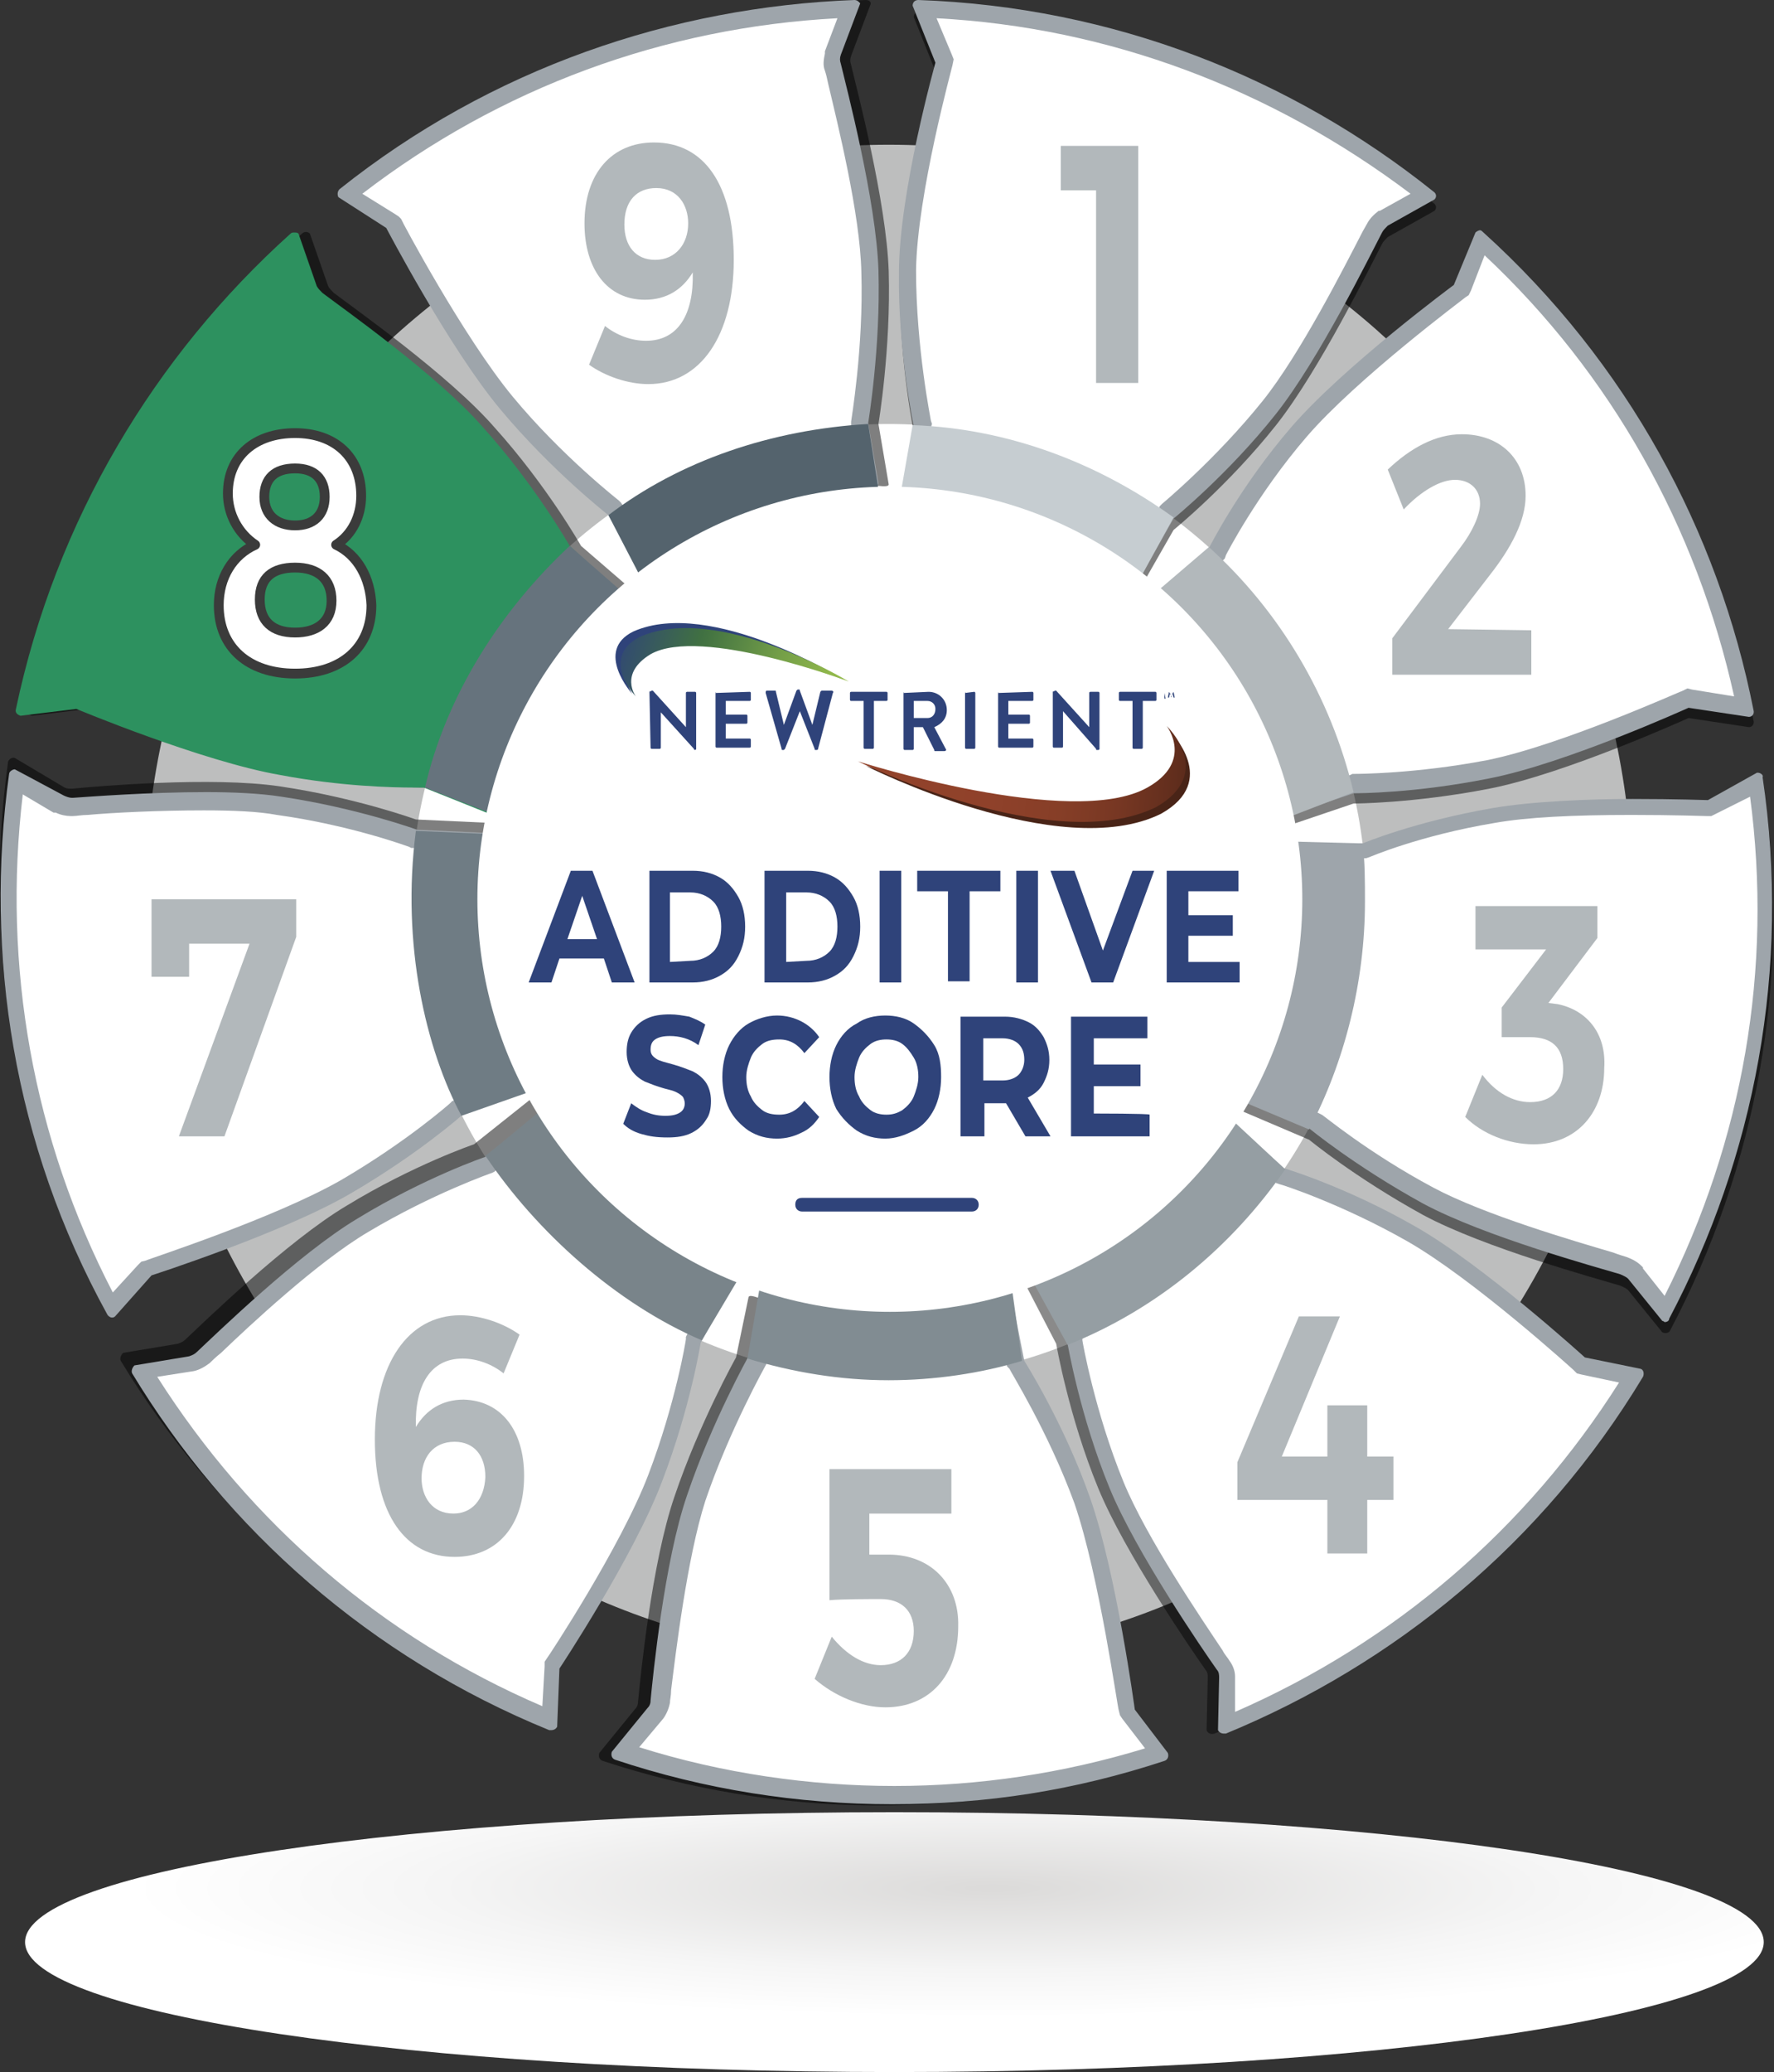
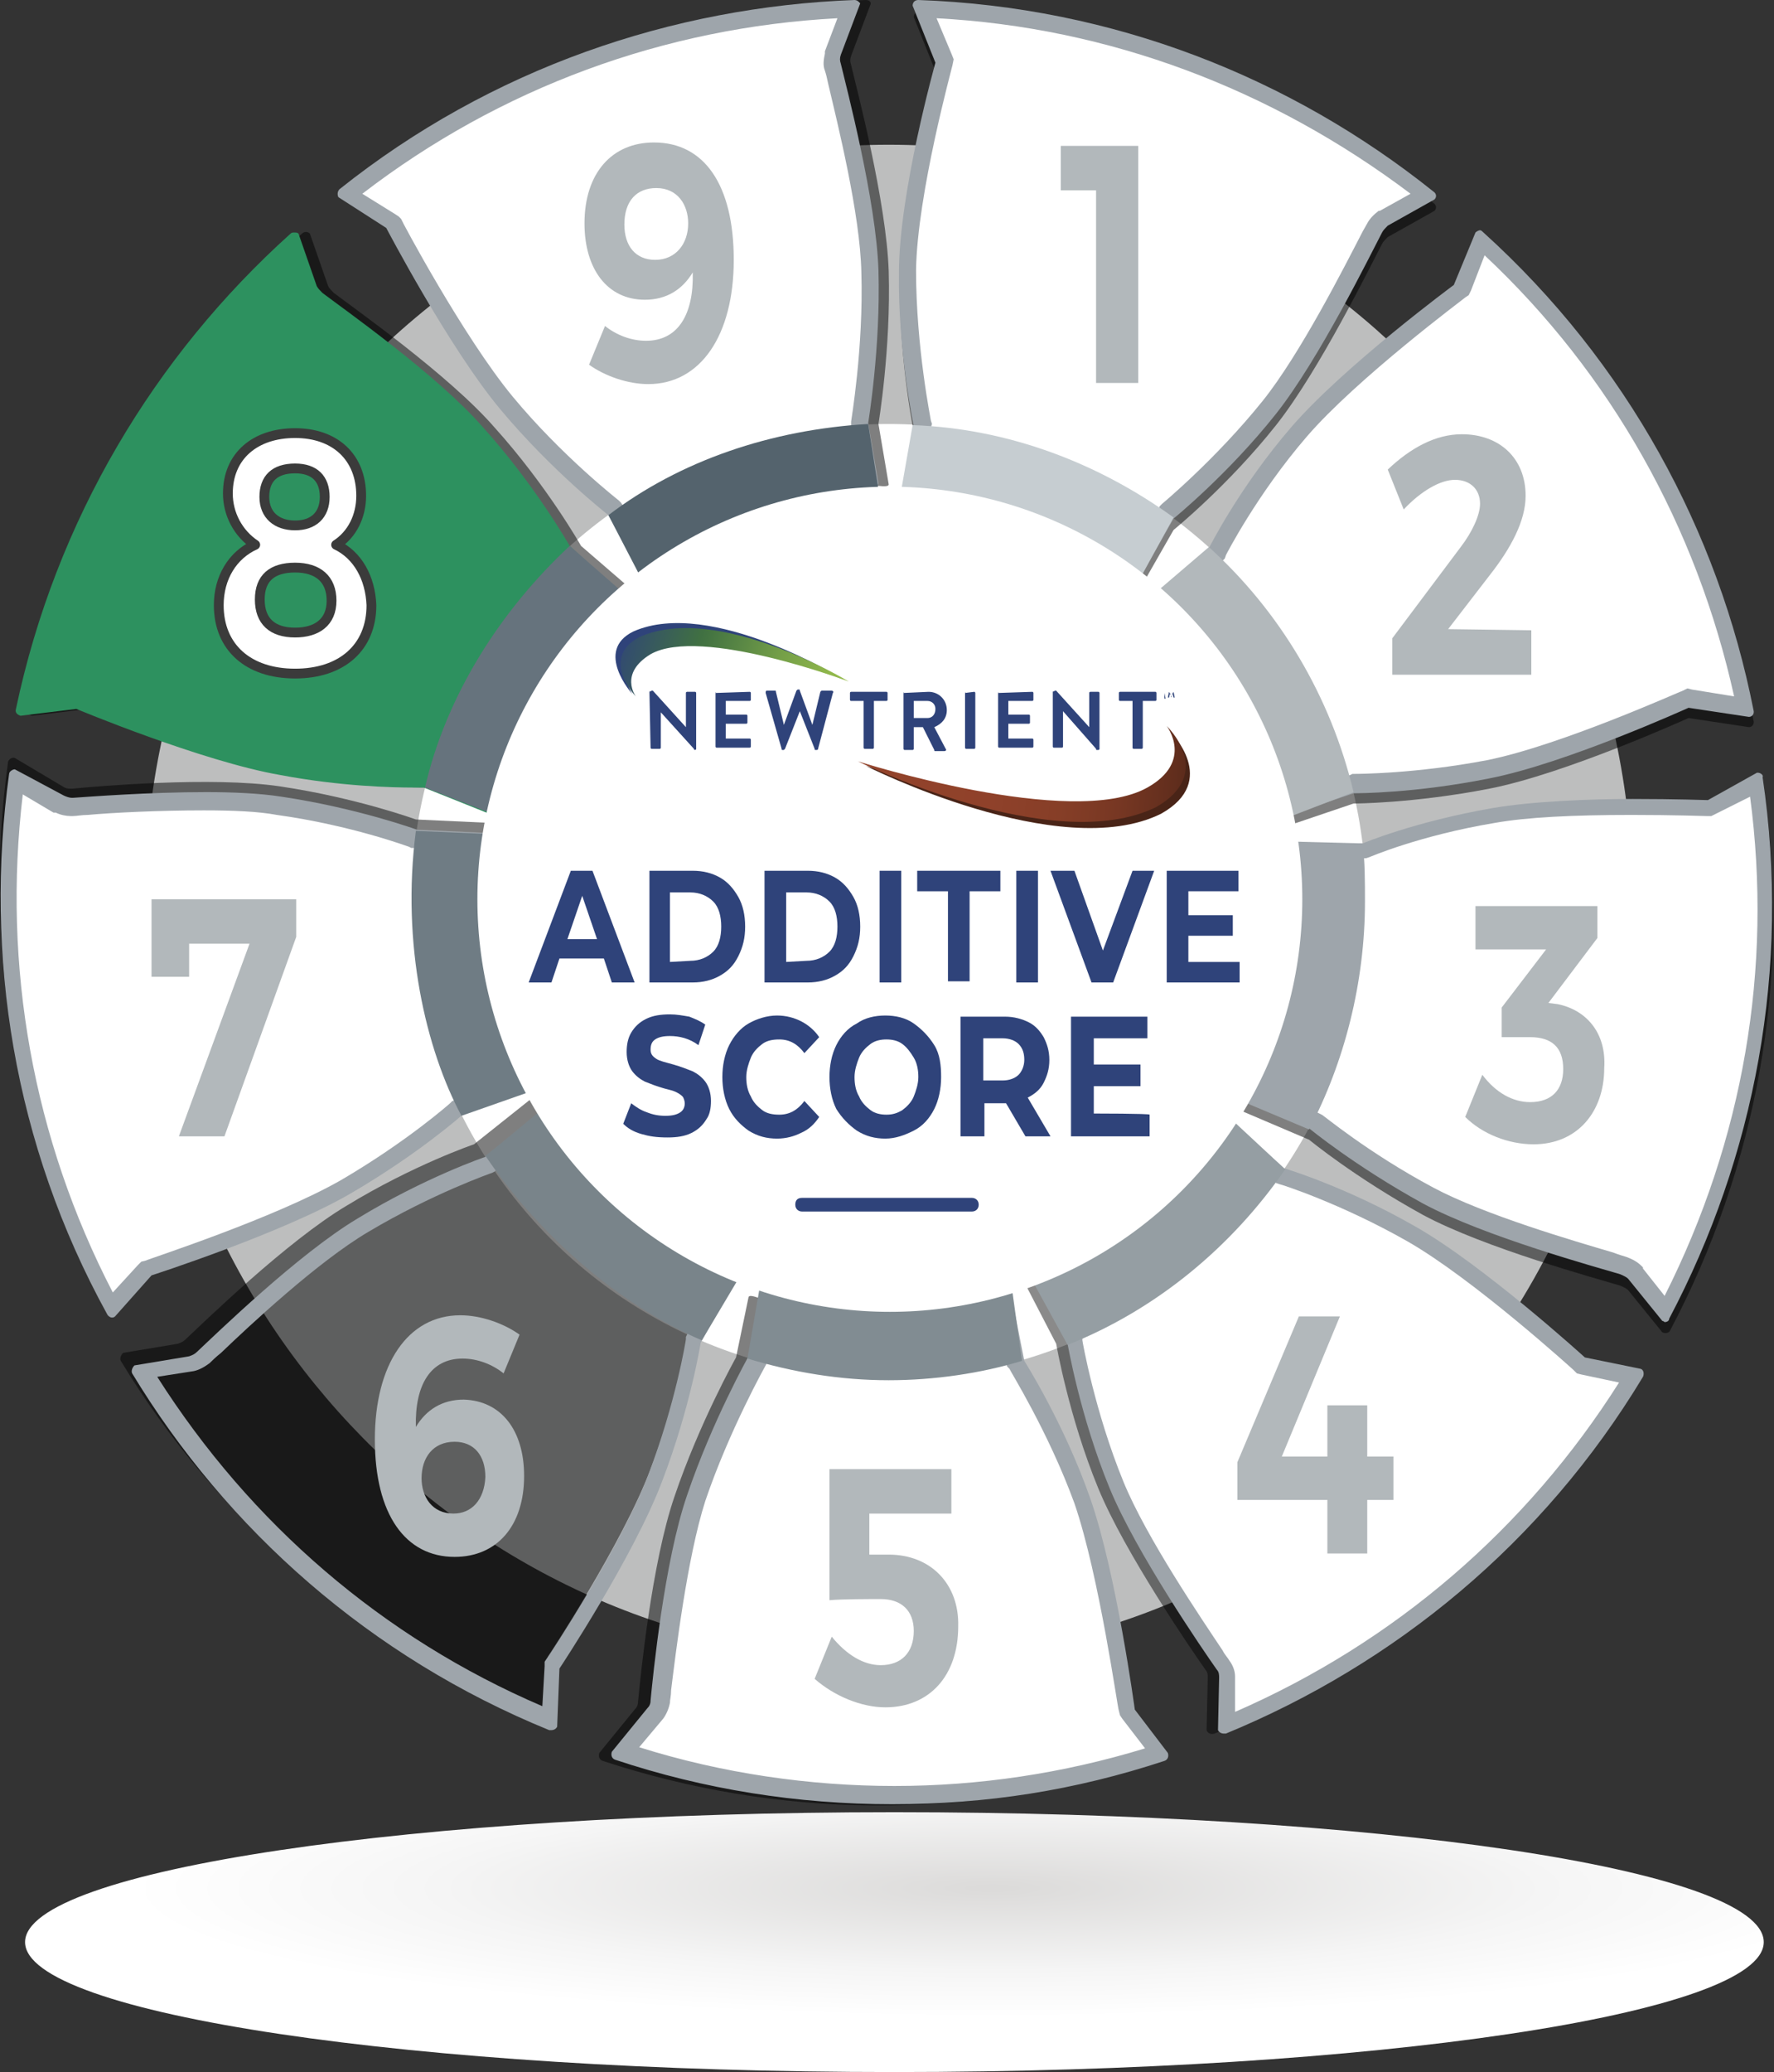
<svg xmlns="http://www.w3.org/2000/svg" version="1.1" id="Layer_1" x="0px" y="0px" viewBox="0 0 155.7 181.8" style="enable-background:new 0 0 155.7 181.8;" xml:space="preserve">
  <rect x="0" y="0" width="155.7" height="181.8" fill="#333333" stroke="none" />
  <style type="text/css">
	.st0{fill:#BDBEBE;}
	.st1{fill:#FFFFFF;}
	.st2{opacity:0.5;}
	.st3{fill:url(#SVGID_1_);}
	.st4{fill:#9EA5AB;}
	.st5{opacity:0.46;}
	.st6{fill:#2D915F;}
	.st7{fill:#959EA3;}
	.st8{fill:#818C92;}
	.st9{fill:#C6CDD1;}
	.st10{fill:#B2B8BB;}
	.st11{fill:#54636D;}
	.st12{fill:#79848A;}
	.st13{fill:#66737D;}
	.st14{fill:#6F7C84;}
	.st15{fill:none;stroke:#3B3B3B;stroke-width:0.86;stroke-linecap:round;stroke-linejoin:round;}
	.st16{fill:#2F437A;}
	.st17{fill:#492417;}
	.st18{fill:url(#SVGID_00000165204992185277445800000006348464905714046642_);}
	.st19{fill:url(#SVGID_00000090993132921719270300000004128561175474405767_);}
</style>
  <path class="st0" d="M78,12.7c-36.1,0-65.3,29.8-65.3,66.5S42,145.6,78,145.6s65.3-29.8,65.3-66.5S114.1,12.7,78,12.7z" />
  <g id="Gray_back_circle">
    <ellipse class="st1" cx="78" cy="79.1" rx="41.9" ry="41.9" />
  </g>
  <g class="st2">
    <path d="M43,72.2l-6.5-0.3c0,0-5.2-1.9-11.9-2.9c-6-0.9-16.2,0-18.3,0.2c-0.3,0-0.5,0-0.8-0.2l-4.2-2.5c-0.3-0.1-0.6,0.2-0.6,0.4   c-2.2,15.9,0.4,32.5,8.6,47.4c0.1,0.2,0.4,0.3,0.7,0.2l3.2-3.6c0,0,11.5-3.7,17.5-7.2s9.8-6.9,9.8-6.9l6.6-2.4   c0.2-0.2-0.7-1.8-0.8-2c-3-6-4-12.6-3.4-18.9C42.9,73.3,43.3,72.3,43,72.2z" />
  </g>
  <g class="st2">
    <path d="M46.5,96.5l-4.9,3.9c0,0-5.3,1.8-11.2,5.4c-5.2,3.1-12.5,10.2-14.1,11.7c-0.2,0.2-0.4,0.3-0.7,0.4l-4.8,0.8   c-0.2,0.2-0.3,0.5-0.2,0.7c8.3,13.7,20.9,24.9,36.6,31.3c0.3,0.1,0.6,0,0.7-0.3l0.2-5.1c0,0,6.5-9.8,9-16.4   c2.5-6.5,3.4-12.2,3.4-12.2l3.1-5.7c0.1-0.3-1.3-0.6-1.6-0.7c-6.1-2.8-11.1-7.2-14.6-12.5C47.3,97.6,46.7,96.4,46.5,96.5L46.5,96.5   z" />
  </g>
  <g class="st2">
    <path d="M65.7,113.8l-1.1,5.3c0,0-3.2,5.7-5.4,12.2c-2,5.8-3,15.9-3.2,18c0,0.3-0.1,0.5-0.3,0.7l-3.1,3.8c-0.1,0.3,0,0.6,0.3,0.7   c15.2,5,32,5.4,48.2,0.1c0.3-0.1,0.4-0.4,0.3-0.7l-2.9-3.8c0,0-1.6-11.9-3.9-18.5c-2.3-6.6-5.8-12.1-5.8-12.1l-1.1-5.6   c-0.1-0.3-1.1,0.3-1.4,0.4c-6.5,1.8-12.9,1.7-19-0.1C66.9,114,65.8,113.5,65.7,113.8L65.7,113.8z" />
  </g>
  <g class="st2">
    <path d="M108.8,97.4l6.1,2.6c0,0,4,3.3,10,6.6c5.4,2.9,15.3,5.6,17.3,6.2c0.2,0.1,0.5,0.2,0.7,0.4l3,3.7c0.2,0.1,0.6,0.1,0.7-0.2   c7.5-14.2,10.7-30.7,8.2-47.5c0-0.3-0.3-0.5-0.6-0.4l-4.3,2.4c0,0-12-0.6-18.9,0.6c-6.9,1.2-11.4,3.1-11.4,3.1h-7.2   c-0.3,0,0.1,1.8,0.2,2.1c0.7,6.7-0.5,13.2-3.3,19C109.2,96.3,108.6,97.3,108.8,97.4L108.8,97.4z" />
  </g>
  <g class="st2">
    <path d="M112.6,72.6l6.2-2.1c0,0,5.2,0,11.9-1.3c6.7-1.3,17.5-6.2,17.5-6.2l5.3,0.8c0.3,0,0.5-0.3,0.4-0.6   c-3.1-15.7-11.1-30.5-23.7-41.9c-0.2-0.2-0.5-0.2-0.7,0.1l-1.9,4.6c0,0-9.6,7.1-14.2,12.4s-7.3,10.7-7.3,10.7l-4.7,4.2   c-0.2,0.2,0.9,0.7,1.1,0.9c4.8,4.7,8,10.5,9.5,16.7C112.1,71.2,112.3,72.7,112.6,72.6L112.6,72.6z" />
  </g>
  <g class="st2">
    <path d="M100.2,51.4l2.8-4.9c0,0,4.8-3.9,9-9.2c3.8-4.8,8.3-14,9.3-15.9c0.1-0.2,0.3-0.4,0.5-0.6l4.1-2.3c0.2-0.2,0.2-0.5-0.1-0.7   C113.3,7.8,97.7,1.6,80.7,1c-0.3,0-0.5,0.2-0.5,0.5l2,5c0,0-3.2,11.4-3.2,18.4c-0.1,7,1.3,13.5,1.3,13.5l-0.9,5.5   c0,0.3,1.2,0,1.4,0.1c6.7,0.5,12.9,2.9,18.1,6.7C98.9,50.8,100,51.6,100.2,51.4L100.2,51.4z" />
  </g>
  <g>
    <g id="Layer_2_00000044866593919447424080000012771378880304429454_">
      <g id="Shadow_below_icon">
        <radialGradient id="SVGID_1_" cx="-631.021" cy="-16730.826" r="161.12" gradientTransform="matrix(0.47 0 0 -7.000000e-02 383.68 -1005.48)" gradientUnits="userSpaceOnUse">
          <stop offset="0" style="stop-color:#DCDBDA" />
          <stop offset="2.000000e-02" style="stop-color:#DCDBDA" />
          <stop offset="0.64" style="stop-color:#F5F5F5" />
          <stop offset="1" style="stop-color:#FFFFFF" />
        </radialGradient>
        <path class="st3" d="M154.8,170.4c0,6.3-34.2,11.4-76.3,11.4s-76.3-5.1-76.3-11.4S36.3,159,78.5,159S154.8,164,154.8,170.4     L154.8,170.4z" />
      </g>
      <g id="Spokes">
        <g>
          <path class="st1" d="M112.9,70.7c-0.1-0.2-0.1-0.4-0.2-0.7v-0.2c-1.6-6.5-4.9-12.4-9.7-17.1c-0.1-0.1-0.3-0.2-0.5-0.3l4.2-3.7      l0.1-0.1c0,0,2.8-5.4,7.2-10.6c4.5-5.2,13.9-12.2,14-12.3l0.2-0.1l1.8-4.3c11.9,10.9,19.9,25,23.2,40.9l-5-0.8l-0.2,0.1      c-0.1,0-10.8,4.9-17.3,6.1c-6.3,1.2-11.2,1.3-11.7,1.3h-0.1h-0.1L112.9,70.7L112.9,70.7z" />
          <path class="st4" d="M130.3,22.4c11.1,10.4,18.6,23.8,21.9,38.7l-3.7-0.6l-0.4-0.1l-0.4,0.2c-0.1,0-10.7,4.8-17.2,6.1      c-6.3,1.2-11.4,1.2-11.6,1.2h-0.2l-0.2,0.1l-4.9,1.6c0-0.1,0-0.1,0-0.1c-1.6-6.6-5-12.6-9.7-17.3l3.4-3l0.2-0.2l0.1-0.3      c0,0,2.7-5.3,7.1-10.4s13.8-12.1,13.9-12.2l0.3-0.2l0.2-0.4L130.3,22.4 M129.9,20.2c-0.1,0-0.3,0.1-0.4,0.2l-1.9,4.6      c0,0-9.6,7.1-14.2,12.4s-7.3,10.7-7.3,10.7l-4.7,4.2c-0.2,0.2,0.9,0.7,1.1,0.9c4.8,4.7,8,10.5,9.5,16.8c0.1,0.3,0.3,1.7,0.6,1.7      l0,0l6.2-2.1l0,0c0.4,0,5.4,0,11.9-1.3c6.7-1.3,17.5-6.2,17.5-6.2l5.3,0.8c0.3,0,0.5-0.3,0.4-0.6c-3.1-15.7-11.1-30.5-23.7-41.9      C130.1,20.3,130,20.2,129.9,20.2L129.9,20.2L129.9,20.2z" />
        </g>
        <g>
          <path class="st1" d="M143.5,111.8c-0.3-0.3-0.6-0.5-1-0.7c-0.3-0.1-0.7-0.2-1.2-0.4c-3.4-1-11.4-3.3-16-5.8      c-5.9-3.2-9.8-6.5-9.9-6.5l-0.1-0.1l-5.6-2.4c0.1-0.1,0.1-0.2,0.2-0.3c0.1-0.1,0.1-0.2,0.2-0.3c2.9-6.1,4.1-12.8,3.3-19.4      c0-0.1,0-0.2-0.1-0.4c0-0.2-0.1-0.6-0.2-0.9h6.7l0.1-0.1c0,0,4.5-1.9,11.2-3.1c3.6-0.6,8.6-0.8,12.2-0.8s6.6,0.1,6.6,0.1h0.2      l4-2.2c2.3,15.9-0.4,31.9-8,46.3L143.5,111.8L143.5,111.8z" />
          <path class="st4" d="M153.6,69.9c2,15.1-0.6,30.1-7.5,43.8l-1.9-2.4v-0.1l-0.1-0.1c-0.4-0.4-0.8-0.6-1.3-0.8      c-0.3-0.1-0.7-0.2-1.2-0.4c-3.4-1-11.3-3.3-15.8-5.7c-5.8-3.1-9.7-6.4-9.8-6.4l-0.2-0.1l-0.2-0.1l-4.8-2.1      c2.9-6.2,4.1-12.9,3.3-19.7c0-0.1,0-0.3-0.1-0.5l0,0h5.6h0.3l0.3-0.1c0,0,4.4-1.9,11-3c2.8-0.5,6.9-0.7,12-0.7      c3.7,0,6.5,0.1,6.6,0.1h0.4l0.4-0.2L153.6,69.9 M154.3,67.8h-0.1l-4.3,2.4c0,0-2.9-0.1-6.6-0.1s-8.8,0.2-12.3,0.8      c-6.9,1.2-11.4,3.1-11.4,3.1h-7.2c-0.3,0,0.1,1.8,0.2,2.1c0.7,6.7-0.5,13.2-3.3,19c-0.1,0.3-0.8,1.2-0.5,1.3l6.1,2.6      c0,0,4,3.3,10,6.6c5.4,2.9,15.3,5.6,17.3,6.2c0.2,0.1,0.5,0.2,0.7,0.4l3,3.7c0.1,0,0.2,0.1,0.2,0.1c0.2,0,0.4-0.1,0.4-0.3      c7.5-14.2,10.7-30.7,8.2-47.5C154.8,68,154.5,67.8,154.3,67.8L154.3,67.8L154.3,67.8z" />
        </g>
        <g>
          <g class="st5">
            <path d="M89.9,112.5l2.8,5.4c0,0,1.1,6.4,3.7,12.7c2.3,5.6,8.2,14.2,9.4,15.9c0.2,0.2,0.2,0.5,0.2,0.7l-0.1,4.6       c0.1,0.3,0.4,0.4,0.7,0.3c14.8-6.1,27.8-16.7,36.6-31.3c0.1-0.2,0.1-0.6-0.2-0.7l-4.9-1c0,0-8.9-8.1-14.9-11.5       c-6.1-3.5-11.5-5.1-11.5-5.1l-4.8-4.2c-0.1-0.1-3.8,4.6-8,8C94.6,110,89.8,112.4,89.9,112.5L89.9,112.5z" />
          </g>
          <path class="st1" d="M107.8,147.3c0-0.5-0.2-0.8-0.4-1.2c-0.1-0.2-0.3-0.5-0.6-0.9c-1.8-2.7-6.8-10-8.7-14.9      c-2.5-6.2-3.6-12.5-3.6-12.6v-0.1l-2.5-4.9c0.1-0.1,0.3-0.2,0.4-0.2c1.6-0.9,5-2.9,8.2-5.6c3-2.4,5.8-5.6,7.1-7.1      c0.1-0.2,0.3-0.3,0.4-0.4l4.4,3.8l0.2,0.1c0.1,0,5.4,1.7,11.4,5.1c5.9,3.4,14.7,11.4,14.8,11.4l0.1,0.1l4.6,0.9      c-8.4,13.8-20.7,24.3-35.7,30.5L107.8,147.3L107.8,147.3z" />
          <path class="st4" d="M108.1,100.4l3.7,3.2l0.2,0.2l0.3,0.1c0.1,0,5.4,1.7,11.2,5s14.6,11.3,14.6,11.3l0.3,0.3l0.4,0.1l3.3,0.7      c-8.1,12.8-19.7,22.8-33.7,28.9v-2.9v-0.1v-0.1c0-0.5-0.2-1-0.5-1.4c-0.1-0.2-0.4-0.5-0.6-0.9c-1.8-2.7-6.7-9.9-8.7-14.8      c-2.5-6.1-3.6-12.3-3.6-12.4v-0.2l-0.1-0.2l-2.2-4.2c1.7-1,5-2.9,8.2-5.5C104,105,106.8,102,108.1,100.4 M108,98.3      c-0.2,0-3.8,4.6-7.9,8c-4.4,3.7-9.2,6-9.2,6.2l2.8,5.4c0,0,1.1,6.4,3.7,12.7c2.3,5.6,8.2,14.2,9.4,15.9c0.2,0.2,0.2,0.5,0.2,0.7      l-0.1,4.6c0.1,0.2,0.3,0.3,0.5,0.3c0.1,0,0.1,0,0.2,0c14.8-6.1,27.8-16.7,36.6-31.3c0.1-0.2,0.1-0.6-0.2-0.7l-4.9-1      c0,0-8.9-8.1-14.9-11.5c-6.1-3.5-11.5-5.1-11.5-5.1L108,98.3L108,98.3L108,98.3L108,98.3z" />
        </g>
        <g>
          <path class="st1" d="M78.2,157.5c-8,0-16-1.3-23.7-3.8l2.8-3.4c0.3-0.4,0.4-0.7,0.5-1.1c0-0.3,0.1-0.6,0.1-1.1      c0.4-3.2,1.4-11.7,3.1-16.7c2.1-6.3,5.3-12,5.4-12.1l0.1-0.1l1-4.8c0.2,0.1,0.6,0.2,0.7,0.2c3.2,0.9,6.6,1.4,9.8,1.4      s6.4-0.4,9.6-1.3c0.1,0,0.3-0.1,0.5-0.2c0,0,0,0,0.1,0l1,5l0.1,0.1c0,0.1,3.5,5.5,5.7,12c2.3,6.4,3.9,18.3,3.9,18.4v0.2l2.7,3.6      C93.9,156.3,86.1,157.6,78.2,157.5L78.2,157.5z" />
          <path class="st4" d="M67.9,115.5c3.3,0.9,6.7,1.4,10,1.4s6.4-0.4,9.6-1.3l0.8,4l0.1,0.3l0.2,0.2c0,0.1,3.4,5.5,5.7,11.8      c2.2,6.4,3.8,18.1,3.9,18.2l0.1,0.4l0.2,0.3l2,2.6c-7.2,2.2-14.6,3.3-22,3.3s-15.1-1.1-22.4-3.4l2.1-2.5l0,0l0,0      c0.3-0.4,0.5-0.9,0.6-1.4c0-0.3,0.1-0.6,0.1-1.1c0.4-3.2,1.4-11.6,3-16.6c2.1-6.2,5.3-11.9,5.3-11.9l0.1-0.2l0.1-0.2L67.9,115.5       M88.5,113.6c-0.3,0-1,0.4-1.2,0.5c-3.2,0.9-6.3,1.3-9.4,1.3c-3.3,0-6.5-0.5-9.6-1.4c-0.2-0.1-1-0.4-1.3-0.4      c-0.1,0-0.2,0-0.2,0.1l-1.1,5.3c0,0-3.2,5.7-5.4,12.2c-2,5.8-3,15.9-3.2,18c0,0.3-0.1,0.5-0.3,0.7l-3.1,3.8      c-0.1,0.3,0,0.6,0.3,0.7c7.8,2.6,16,3.9,24.3,3.9s16-1.2,23.9-3.8c0.3-0.1,0.4-0.4,0.3-0.7l-2.9-3.8c0,0-1.6-11.9-3.9-18.5      c-2.3-6.6-5.8-12.1-5.8-12.1l-1.1-5.6C88.6,113.7,88.6,113.6,88.5,113.6L88.5,113.6L88.5,113.6z" />
        </g>
        <g>
-           <path class="st1" d="M48.2,150.8c-14.9-6.2-27.2-16.7-35.7-30.6l4.3-0.7c0.4-0.1,0.8-0.3,1.1-0.6c0.2-0.2,0.5-0.5,1-0.9      c2.6-2.4,8.6-8,13-10.7c5.7-3.4,11-5.3,11.1-5.3h0.1l4.5-3.6c0.1,0.2,0.2,0.3,0.2,0.4c0.1,0.2,0.2,0.3,0.2,0.3      c3.7,5.6,8.9,10,14.9,12.8c0.1,0,0.3,0.1,0.6,0.2c0.1,0,0.2,0.1,0.4,0.1l-2.8,5.1v0.1c0,0.1-0.9,5.7-3.4,12      c-2.4,6.4-8.9,16.1-9,16.2l-0.1,0.2L48.2,150.8L48.2,150.8z" />
          <path class="st4" d="M47.2,99.7L47.2,99.7c3.8,5.7,9.1,10.2,15.3,13.1c0,0,0.1,0,0.1,0.1l-2.3,4.2l-0.1,0.2v0.2      c0,0.1-0.9,5.6-3.3,11.9c-2.4,6.3-8.8,16-8.9,16.1l-0.2,0.3v0.4l-0.2,3.5c-14-6-25.6-16-33.8-28.9l3.2-0.5l0,0l0,0      c0.5-0.1,1-0.4,1.4-0.7c0.2-0.2,0.5-0.5,1-0.9c2.5-2.4,8.5-8,12.9-10.6c5.7-3.4,10.9-5.2,10.9-5.2l0.2-0.1l0.2-0.2L47.2,99.7       M47.5,97.5L47.5,97.5l-4.9,4c0,0-5.3,1.8-11.2,5.4c-5.2,3.1-12.5,10.2-14.1,11.7c-0.2,0.2-0.4,0.3-0.7,0.4l-4.8,0.8      c-0.2,0.2-0.3,0.5-0.2,0.7c8.3,13.7,20.9,24.9,36.6,31.3c0.1,0,0.1,0,0.2,0c0.2,0,0.4-0.1,0.5-0.3l0.2-5.1c0,0,6.5-9.8,9-16.4      c2.5-6.5,3.4-12.2,3.4-12.2l3.1-5.7c0.1-0.3-1.3-0.6-1.6-0.7c-6.1-2.8-11.1-7.2-14.6-12.5C48.3,98.6,47.8,97.5,47.5,97.5      L47.5,97.5L47.5,97.5z" />
        </g>
        <g>
          <path class="st1" d="M9.8,114.7C2.2,100.5-0.7,84.5,1.5,68.4l3.7,2.2c0.4,0.2,0.7,0.3,1.1,0.3h0.1c0.3,0,0.8-0.1,1.3-0.1      c2.2-0.2,6.3-0.4,10.3-0.4c2.6,0,4.8,0.1,6.5,0.4c6.6,1,11.7,2.8,11.8,2.9h0.1l5.9,0.3v0.1c0,0.2-0.1,0.4-0.1,0.5      c-0.7,6.7,0.5,13.4,3.5,19.3c0,0.1,0.1,0.2,0.2,0.3c0.2,0.4,0.4,0.7,0.5,0.9l-6.1,2.2L40,97.4c0,0-3.7,3.4-9.6,6.8      s-17.3,7.1-17.4,7.1l-0.2,0.1L9.8,114.7L9.8,114.7z" />
          <path class="st4" d="M2,69.7l2.7,1.6h0.1h0.1c0.4,0.2,0.9,0.3,1.3,0.3c0.1,0,0.1,0,0.2,0c0.3,0,0.8-0.1,1.3-0.1      c2.2-0.2,6.3-0.4,10.2-0.4c2.6,0,4.8,0.1,6.4,0.4c6.5,0.9,11.6,2.8,11.6,2.8l0.2,0.1h0.2l4.9,0.3c-0.6,6.8,0.6,13.5,3.6,19.6      c0,0.1,0.1,0.2,0.2,0.3c0,0.1,0.1,0.1,0.1,0.2L40,96.5l-0.3,0.1l-0.2,0.2c0,0-3.7,3.3-9.5,6.7c-5.9,3.4-17.1,7-17.2,7.1      l-0.4,0.1l-0.3,0.3l-2.2,2.4C2.9,99.9,0.2,84.8,2,69.7 M1.3,67.5c-0.2,0-0.5,0.2-0.5,0.4c-2.2,15.9,0.4,32.5,8.6,47.4      c0.1,0.2,0.3,0.3,0.4,0.3c0.1,0,0.2,0,0.3-0.1l3.2-3.6c0,0,11.5-3.7,17.5-7.2s9.8-6.9,9.8-6.9l6.6-2.4c0.2-0.2-0.7-1.8-0.8-2      c-3-6-4-12.6-3.4-18.9c0-0.3,0.4-1.3,0.1-1.4l-6.5-0.3c0,0-5.2-1.9-11.9-2.9c-1.9-0.3-4.3-0.4-6.6-0.4C13,69.5,7.9,69.9,6.4,70      H6.3c-0.2,0-0.5-0.1-0.7-0.2L1.3,67.5C1.4,67.5,1.3,67.5,1.3,67.5L1.3,67.5L1.3,67.5z" />
        </g>
        <g class="st2">
          <path d="M55.4,51.7L51,47.9c0,0-3-5.3-7.6-10.4C39.4,32.9,31,27,29.3,25.7c-0.2-0.2-0.4-0.4-0.5-0.6l-1.6-4.6      c-0.2-0.2-0.5-0.2-0.7,0C14.6,31.2,5.9,45.6,2.4,62.2c-0.1,0.3,0.1,0.5,0.4,0.6l4.9-0.6c0,0,11,4.6,17.9,5.8s12.6,1.1,12.6,1.1      l6,2.4c0.3,0.1,0.4-1.7,0.5-2c1.6-6.5,5-12.2,9.6-16.7C54.6,52.5,55.6,51.9,55.4,51.7L55.4,51.7z" />
        </g>
        <g>
          <path class="st6" d="M37.4,68.3h-0.2c0,0-0.3,0-0.9,0c-1.7,0-6.4-0.1-11.6-1.1C18,66,7.1,61.5,7,61.4l-0.2-0.1L2.2,62      c3.3-15.8,11.4-29.8,23.5-40.7l1.4,4c0.2,0.4,0.4,0.7,0.7,1c0.2,0.2,0.6,0.4,1,0.8c2.9,2.1,9.5,7,13,10.9      c4.4,5,7.5,10.3,7.5,10.3l0.1,0.1l4,3.4c-0.1,0-0.1,0.1-0.2,0.1c-0.2,0.1-0.3,0.2-0.4,0.3c-4.8,4.7-8.2,10.6-9.8,17      c0,0.1,0,0.3-0.1,0.5c0,0.2,0,0.4-0.1,0.7C42.9,70.5,37.4,68.3,37.4,68.3z" />
          <path class="st6" d="M25.4,22.6l1,3v0.1l0,0c0.2,0.5,0.5,0.9,1,1.2c0.2,0.2,0.6,0.4,1,0.8c2.8,2.1,9.5,6.9,12.9,10.8      c4.4,4.9,7.4,10.1,7.4,10.2l0.1,0.2L49,49l3.2,2.8c-4.8,4.8-8.3,10.7-9.9,17.3c0,0.1,0,0.2-0.1,0.4l-4.5-1.7l-0.3-0.1h-0.3      c0,0-0.3,0-0.8,0c-1.7,0-6.3-0.1-11.5-1.1c-6.6-1.2-17.5-5.7-17.6-5.7L7,60.7H6.6l-3.4,0.4C6.5,46.3,14.2,33.1,25.4,22.6       M25.8,20.4c-0.1,0-0.2,0-0.3,0.1C13.6,31.2,4.9,45.6,1.4,62.2c-0.1,0.3,0.1,0.5,0.4,0.6l4.9-0.6c0,0,11,4.6,17.9,5.8      c5.3,1,9.9,1.1,11.7,1.1c0.6,0,0.9,0,0.9,0l6,2.4l0,0c0.3,0,0.4-1.7,0.5-2c1.6-6.5,5-12.2,9.6-16.7c0.2-0.2,1.2-0.8,1-1L50,47.9      c0,0-3-5.3-7.6-10.4C38.4,32.9,30,27,28.3,25.7c-0.2-0.2-0.4-0.4-0.5-0.6l-1.6-4.6C26.1,20.4,26,20.4,25.8,20.4L25.8,20.4      L25.8,20.4z" />
        </g>
        <g>
          <path class="st1" d="M99.8,49.5c-0.1-0.1-0.3-0.2-0.6-0.4V49c-5.4-4-11.8-6.3-18.4-6.8h-0.1c-0.1,0-0.3,0-0.5,0h-0.1l0.8-4.9      v-0.1c0-0.1-1.4-6.5-1.3-13.4c0.1-6.8,3.2-18.1,3.2-18.2l0.1-0.2L81,0.7C97.1,1.3,112.3,7,125,17l-3.7,2.1      c-0.4,0.2-0.6,0.5-0.8,0.9c-0.1,0.2-0.3,0.5-0.5,0.9c-1.5,2.9-5.4,10.7-8.8,14.8c-4.2,5.2-8.9,9.1-8.9,9.1l-0.1,0.1L99.8,49.5      L99.8,49.5z" />
          <path class="st4" d="M82.2,1.6c15.1,0.8,29.4,6.2,41.6,15.4l-2.7,1.5H121l0,0c-0.4,0.3-0.8,0.7-1,1.1c-0.1,0.2-0.3,0.5-0.5,0.9      c-1.5,2.9-5.4,10.6-8.7,14.7c-4.1,5.1-8.8,9-8.8,9l-0.2,0.2l-0.1,0.2l-2.1,3.7c-5.5-4-11.9-6.4-18.6-6.9l0.7-3.9l0.1-0.3      l-0.1-0.3c0-0.1-1.3-6.4-1.3-13.2c0.1-6.7,3.2-17.9,3.2-18l0.1-0.5l-0.2-0.5L82.2,1.6 M80.6,0c-0.3,0-0.5,0.2-0.5,0.5l2,5      c0,0-3.2,11.4-3.2,18.4c-0.1,7,1.3,13.5,1.3,13.5l-0.9,5.5c0,0.1,0.2,0.1,0.4,0.1c0.3,0,0.8-0.1,1-0.1l0,0      c6.7,0.5,12.9,2.9,18.1,6.7c0.2,0.2,1,0.8,1.3,0.8h0.1l2.8-4.9c0,0,4.8-3.9,9-9.2c3.8-4.8,8.3-14,9.3-15.9      c0.1-0.2,0.3-0.4,0.5-0.6l4.1-2.3c0.2-0.2,0.2-0.5-0.1-0.7C113.3,6.8,97.7,0.6,80.6,0C80.7,0,80.6,0,80.6,0L80.6,0z" />
        </g>
        <g>
          <g class="st2">
            <path d="M78,42.5l-0.9-5.3c0,0,1.1-6.6,0.9-13.4c-0.2-6.1-2.8-16-3.3-18.1c-0.1-0.3-0.1-0.5,0-0.8l1.7-4.5       C76.5,0.2,76.3,0,76,0C60,0.5,44.1,6,30.8,16.6c-0.2,0.2-0.2,0.5-0.1,0.7l4.2,2.7c0,0,5.5,10.6,10,15.9s9.5,9.3,9.5,9.3       l2.9,5.1c0.2,0.2,1.2-0.9,1.4-1.1c5.4-4,11.7-6.2,18.1-6.6C77,42.6,78,42.8,78,42.5L78,42.5z" />
          </g>
          <path class="st1" d="M53.9,44.7L53.9,44.7c-0.1-0.1-5.1-4.1-9.5-9.3s-9.9-15.7-9.9-15.8l-0.1-0.2L30.5,17      C43.2,7,58.4,1.4,74.6,0.8l-1.5,4c-0.1,0.4-0.1,0.8,0,1.1s0.2,0.7,0.3,1.2c0.8,3.4,2.8,11.5,3,16.7c0.2,6.7-0.9,13.2-0.9,13.3      v0.1l0.8,4.7c-0.2,0-0.3,0-0.4,0h-0.1c-6.7,0.5-13.1,2.8-18.5,6.8c-0.1,0.1-0.2,0.2-0.4,0.4c-0.1,0.1-0.2,0.2-0.3,0.3L53.9,44.7      L53.9,44.7z" />
          <path class="st4" d="M73.5,1.6l-1.1,2.9v0.1v0.1c-0.1,0.5-0.2,1,0,1.5c0.1,0.3,0.2,0.7,0.3,1.2c0.8,3.4,2.8,11.4,2.9,16.5      c0.2,6.6-0.9,13-0.9,13.1v0.2v0.2l0.6,3.7c-6.7,0.6-13.1,3-18.5,6.9c0,0,0,0-0.1,0l-2-3.6l-0.2-0.3l-0.2-0.2c0,0-5-3.9-9.3-9.1      s-9.8-15.5-9.8-15.6L35,19l-0.3-0.2L31.8,17C43.9,7.7,58.3,2.4,73.5,1.6 M75,0L75,0C59,0.6,43.1,6,29.8,16.6      c-0.2,0.2-0.2,0.5-0.1,0.7l4.2,2.7c0,0,5.5,10.5,10,15.9s9.5,9.3,9.5,9.3l2.9,5.1c0,0,0,0,0.1,0c0.3,0,1.1-1,1.3-1.1      c5.4-4,11.7-6.2,18.1-6.6c0,0,0,0,0.1,0c0.2,0,0.5,0,0.8,0c0.2,0,0.4,0,0.4-0.2l-0.9-5.3c0,0,1.1-6.6,0.9-13.4      c-0.2-6.1-2.8-16-3.3-18.1c-0.1-0.3-0.1-0.5,0-0.8l1.7-4.5C75.5,0.3,75.3,0,75,0L75,0L75,0z" />
        </g>
      </g>
      <g id="Gray_tips">
        <path class="st7" d="M93.7,118c7.8-3.1,14.4-8.6,19.1-15.4l-8.6-8c-3.6,6.4-10.4,10.9-16.1,13.2L93.7,118L93.7,118z" />
        <path class="st4" d="M104.2,94.6l10.7,4.5c3.1-5.9,4.9-12.9,4.9-20c0-1.7,0-3.5-0.2-5.1L108,73.7     C109.4,80.8,107.4,89.1,104.2,94.6L104.2,94.6z" />
        <path class="st8" d="M67.6,107.6l-2,11.6c4,1.2,8.1,1.9,12.4,1.9c4,0,8.1-0.6,11.7-1.7l-1.6-11.5C83.7,109,77.7,110.9,67.6,107.6     z" />
        <path class="st9" d="M78.1,48.7c6.5,0,13,1.8,19.3,6.9l5.6-10.2c-6.5-4.7-14.4-7.8-22.9-8.1L78.1,48.7z" />
        <path class="st10" d="M118.8,69.5c-2-8.4-6.5-15.9-12.7-21.5c0,0-8.8,7.5-8.8,7.6c6.8,5.8,9.6,12.3,10.6,18.1L118.8,69.5     L118.8,69.5z" />
        <path class="st11" d="M76.2,37.2c-8.5,0.5-16.5,3.2-22.8,8l5.4,10.4c5.3-4.6,13-7,19.2-7C78,48.7,76.2,37.2,76.2,37.2z" />
        <path class="st12" d="M42.6,101.4c4.5,6.7,11.5,13,19,16.2l6-10.1c-7.7-2.6-13.3-8.8-16-13.6C51.6,94,42.6,101.5,42.6,101.4z" />
        <path class="st13" d="M50,47.9c-6,5.6-10.8,13-12.7,21.2l11,4.3c1.2-6.5,5.4-13.7,10.5-17.8L50,47.9z" />
        <path class="st14" d="M48.2,73.4l-11.7-0.5c-1.3,10,0.9,19.2,4,25L51.6,94C46.6,85.2,47.8,77.4,48.2,73.4z" />
      </g>
      <g id="Numbers">
        <path class="st10" d="M57.4,12.5c-3.7,0-6.1,2.7-6.1,7.1c0,4,2,6.7,5.3,6.7c1.9,0,3.3-0.9,4.2-2.4c0.1,3.7-1.3,6-4.1,6     c-1.3,0-2.6-0.5-3.6-1.3L51.7,32c1.4,1,3.4,1.7,5.2,1.7c4.6,0,7.5-4.3,7.5-10.9S61.8,12.5,57.4,12.5L57.4,12.5z M57.5,22.8     c-1.7,0-2.7-1.2-2.7-3.1c0-2.1,1.1-3.2,2.8-3.2c1.9,0,2.8,1.5,2.8,3.1C60.4,21.4,59.3,22.8,57.5,22.8L57.5,22.8z" />
        <path class="st1" d="M29.5,47.8c1.4-0.9,2.2-2.5,2.2-4.3c0-3.4-2.3-5.5-5.8-5.5S20,40,20,43.3c0,1.8,0.9,3.5,2.4,4.5     c-2,0.9-3.2,2.9-3.2,5.3c0,3.7,2.6,6,6.7,6s6.7-2.3,6.7-6C32.5,50.7,31.4,48.7,29.5,47.8L29.5,47.8z M25.9,41.1     c1.7,0,2.6,0.9,2.6,2.5s-1,2.5-2.6,2.5s-2.7-0.9-2.7-2.5S24.1,41.1,25.9,41.1z M25.9,55.5c-2,0-3.1-1-3.1-2.9s1.1-2.8,3.1-2.8     s3.2,1,3.2,2.9S27.8,55.5,25.9,55.5L25.9,55.5z" />
        <path class="st15" d="M29.5,47.8c1.4-0.9,2.2-2.5,2.2-4.3c0-3.4-2.3-5.5-5.8-5.5S20,40,20,43.3c0,1.8,0.9,3.5,2.4,4.5     c-2,0.9-3.2,2.9-3.2,5.3c0,3.7,2.6,6,6.7,6s6.7-2.3,6.7-6C32.5,50.7,31.4,48.7,29.5,47.8L29.5,47.8z M25.9,41.1     c1.7,0,2.6,0.9,2.6,2.5s-1,2.5-2.6,2.5s-2.7-0.9-2.7-2.5S24.1,41.1,25.9,41.1z M25.9,55.5c-2,0-3.1-1-3.1-2.9s1.1-2.8,3.1-2.8     s3.2,1,3.2,2.9S27.8,55.5,25.9,55.5L25.9,55.5z" />
        <polygon class="st10" points="13.3,78.9 13.3,85.7 16.6,85.7 16.6,82.8 21.9,82.8 15.7,99.7 19.7,99.7 26,82.2 26,78.9    " />
        <path class="st10" d="M40.7,122.8c-1.9,0-3.3,0.9-4.2,2.4c-0.1-3.7,1.3-6,4.1-6c1.3,0,2.6,0.5,3.6,1.3l1.4-3.4     c-1.4-1-3.4-1.7-5.2-1.7c-4.6,0-7.5,4.3-7.5,10.9s2.7,10.3,7,10.3c3.7,0,6.1-2.7,6.1-7.1C46,125.5,44,122.9,40.7,122.8     L40.7,122.8z M39.8,132.8c-1.9,0-2.8-1.5-2.8-3.1c0-1.8,1-3.2,2.9-3.2c1.7,0,2.7,1.2,2.7,3.1C42.5,131.6,41.4,132.8,39.8,132.8     L39.8,132.8z" />
        <path class="st10" d="M78,136.4h-1.7v-3.6h7.2v-3.9H72.8v11.5c1.1-0.1,3.6-0.1,4.5-0.1c1.8,0,2.9,1,2.9,2.8c0,1.9-1.1,3-2.9,3     c-1.5,0-3-0.9-4.3-2.5l-1.5,3.7c1.7,1.5,4.1,2.5,6.2,2.5c3.9,0,6.4-2.8,6.4-7.1C84.2,139,81.7,136.4,78,136.4L78,136.4z" />
        <polygon class="st10" points="120,127.8 120,123.3 116.5,123.3 116.5,127.8 112.5,127.8 117.6,115.5 114,115.5 108.6,128.3      108.6,131.6 116.5,131.6 116.5,136.3 120,136.3 120,131.6 122.3,131.6 122.3,127.8    " />
        <path class="st10" d="M136.7,88.1l-0.8-0.1l4.3-5.7v-2.8h-10.7v3.8h6.2l-3.9,5.1V91h2.5c1.9,0,2.9,0.9,2.9,2.8     c0,1.8-1,2.9-2.9,2.9c-1.5,0-3-0.8-4.2-2.4l-1.5,3.7c1.5,1.5,3.8,2.4,6,2.4c3.8,0,6.2-2.8,6.2-6.7     C141,90.6,139.2,88.6,136.7,88.1L136.7,88.1z" />
        <path class="st10" d="M127.1,55.2l3.7-4.8c1.8-2.3,3.1-4.7,3.1-6.9c0-3.3-2.3-5.4-5.6-5.4c-2.3,0-4.5,1.2-6.5,3.1l1.4,3.5     c1.5-1.6,3.2-2.6,4.5-2.6c1.3,0,2.2,0.8,2.2,2.1c0,1-0.7,2.5-1.7,3.8l-6,8v3.2h12.2v-3.9L127.1,55.2L127.1,55.2z" />
        <polygon class="st10" points="93.1,12.8 93.1,16.7 96.2,16.7 96.2,33.6 99.9,33.6 99.9,12.8    " />
      </g>
      <g id="White_circle_under_title">
        <circle class="st1" cx="78.1" cy="78.9" r="36.2" />
      </g>
      <g id="Logo_Title">
        <path class="st16" d="M85.3,106.3H70.4c-0.3,0-0.6-0.2-0.6-0.6s0.2-0.6,0.6-0.6h14.9c0.3,0,0.6,0.2,0.6,0.6     S85.6,106.3,85.3,106.3z" />
        <g>
          <g>
            <path class="st17" d="M76,67.2c0,0,17,8.6,25.9,4.2c5.2-2.9,0.8-7.2,0.8-7.2s2.4,3.2-1.6,5.5C95.6,73.6,76,67.2,76,67.2z" />
            <linearGradient id="SVGID_00000170998924171159846470000016790017409931645348_" gradientUnits="userSpaceOnUse" x1="145.347" y1="-452.443" x2="116.787" y2="-449.833" gradientTransform="matrix(1.02 1.424188e-03 -1.424194e-03 -1.02 -41.803 -392.958)">
              <stop offset="0" style="stop-color:#492417" />
              <stop offset="0.14" style="stop-color:#622E1D" />
              <stop offset="0.3" style="stop-color:#773723" />
              <stop offset="0.47" style="stop-color:#863E27" />
              <stop offset="0.68" style="stop-color:#8F412A" />
              <stop offset="1" style="stop-color:#92432B" />
            </linearGradient>
            <path style="fill:url(#SVGID_00000170998924171159846470000016790017409931645348_);" d="M75.3,66.8c0,0,17.1,8.5,26.2,4       c5.2-3,0.9-7.1,0.9-7.1s2.4,3.1-1.7,5.4C94.1,72.8,75.3,66.8,75.3,66.8z" />
          </g>
          <g>
            <path class="st16" d="M74,59.6c0,0-11.6-7.2-18.4-4.2c-3.5,1.7-0.1,5.5-0.1,5.5s-1.7-2.4,1.1-3.9C60.4,54.4,74,59.6,74,59.6z" />
            <linearGradient id="SVGID_00000114042803789044494520000017776474596921318544_" gradientUnits="userSpaceOnUse" x1="71.619" y1="-451.896" x2="93.459" y2="-458.046" gradientTransform="matrix(1 -1.745328e-03 1.919874e-03 -1 -17.424 -395.313)">
              <stop offset="0" style="stop-color:#2F437A" />
              <stop offset="0.34" style="stop-color:#407042" />
              <stop offset="0.37" style="stop-color:#447442" />
              <stop offset="0.65" style="stop-color:#739E48" />
              <stop offset="0.87" style="stop-color:#91B84B" />
              <stop offset="1" style="stop-color:#9CC24D" />
            </linearGradient>
            <path style="fill:url(#SVGID_00000114042803789044494520000017776474596921318544_);" d="M74.5,59.8c0,0-11.5-7-18.4-3.9       c-3.5,1.9-0.3,5.2-0.3,5.2s-1.5-2,1.3-3.7C61.5,54.9,74.5,59.8,74.5,59.8z" />
          </g>
          <g>
            <path class="st16" d="M57,60.7C57,60.6,57.1,60.6,57,60.7l0.2-0.1h0.1l2.9,3.2l0,0v-3c0-0.1,0.1-0.1,0.1-0.1H61       c0.1,0,0.1,0.1,0.1,0.1v4.9c0,0.1-0.1,0.1-0.1,0.1l0,0c0,0-0.1,0-0.1-0.1L58,62.5l0,0v3.1c0,0.1-0.1,0.1-0.1,0.1h-0.7       c-0.1,0-0.1-0.1-0.1-0.1L57,60.7L57,60.7z" />
            <path class="st16" d="M62.8,60.8C62.8,60.7,62.9,60.7,62.8,60.8l3-0.1c0.1,0,0.1,0.1,0.1,0.1v0.6c0,0.1-0.1,0.1-0.1,0.1h-2.1       v1.2h1.8c0.1,0,0.1,0.1,0.1,0.1v0.6c0,0.1-0.1,0.1-0.1,0.1h-1.8v1.3h2.1c0.1,0,0.1,0.1,0.1,0.1v0.6c0,0.1-0.1,0.1-0.1,0.1h-2.9       c-0.1,0-0.1-0.1-0.1-0.1L62.8,60.8z" />
            <path class="st16" d="M67.2,60.8c0-0.1,0-0.2,0.1-0.2H68c0.1,0,0.1,0,0.1,0.1l0.7,2.9l0,0l1.1-3l0.1-0.1h0.1       c0.1,0,0.1,0,0.1,0.1l1.1,3l0,0l0.7-2.9l0.1-0.1H73c0.1,0,0.2,0.1,0.1,0.2l-1.3,4.9c0,0.1-0.1,0.1-0.1,0.1h-0.1       c-0.1,0-0.1,0-0.1-0.1l-1.3-3.3l0,0l-1.3,3.3l-0.1,0.1h-0.1c-0.1,0-0.1,0-0.1-0.1L67.2,60.8L67.2,60.8z" />
            <path class="st16" d="M75.8,61.5h-1.1c-0.1,0-0.1-0.1-0.1-0.1v-0.6c0-0.1,0.1-0.1,0.1-0.1h3.1c0.1,0,0.1,0.1,0.1,0.1v0.6       c0,0.1-0.1,0.1-0.1,0.1h-1.1v4.1c0,0.1-0.1,0.1-0.1,0.1h-0.7c-0.1,0-0.1-0.1-0.1-0.1C75.8,65.7,75.8,61.5,75.8,61.5z" />
            <path class="st16" d="M79.3,60.8C79.3,60.7,79.4,60.7,79.3,60.8l2.2-0.1c0.9,0,1.6,0.7,1.6,1.6c0,0.7-0.4,1.2-1.1,1.5l1,1.9       c0.1,0.1,0,0.2-0.1,0.2h-0.8c-0.1,0-0.1,0-0.1-0.1l-1-2h-0.8v1.9c0,0.1-0.1,0.1-0.1,0.1h-0.7c-0.1,0-0.1-0.1-0.1-0.1V60.8       L79.3,60.8z M81.4,63c0.4,0,0.7-0.3,0.7-0.8c0-0.4-0.3-0.7-0.7-0.7h-1.2V63H81.4z" />
            <path class="st16" d="M84.7,60.8C84.7,60.7,84.8,60.7,84.7,60.8l0.8-0.1c0.1,0,0.1,0.1,0.1,0.1v4.8c0,0.1-0.1,0.1-0.1,0.1h-0.7       c-0.1,0-0.1-0.1-0.1-0.1S84.7,60.8,84.7,60.8z" />
            <path class="st16" d="M87.6,60.8C87.6,60.7,87.7,60.7,87.6,60.8l3-0.1c0.1,0,0.1,0.1,0.1,0.1v0.6c0,0.1-0.1,0.1-0.1,0.1h-2.1       v1.2h1.8c0.1,0,0.1,0.1,0.1,0.1v0.6c0,0.1-0.1,0.1-0.1,0.1h-1.8v1.3h2.1c0.1,0,0.1,0.1,0.1,0.1v0.6c0,0.1-0.1,0.1-0.1,0.1h-2.9       c-0.1,0-0.1-0.1-0.1-0.1V60.8z" />
            <path class="st16" d="M92.4,60.7C92.4,60.6,92.5,60.6,92.4,60.7l0.2-0.1c0.1,0,0.1,0,0.1,0l2.9,3.2l0,0v-3       c0-0.1,0.1-0.1,0.1-0.1h0.7c0.1,0,0.1,0.1,0.1,0.1v4.9c0,0.1-0.1,0.1-0.1,0.1h-0.1c-0.1,0-0.1,0-0.1-0.1l-2.9-3.3l0,0v3.1       c0,0.1-0.1,0.1-0.1,0.1h-0.7c-0.1,0-0.1-0.1-0.1-0.1V60.7L92.4,60.7z" />
            <path class="st16" d="M99.4,61.5h-1.1c-0.1,0-0.1-0.1-0.1-0.1v-0.6c0-0.1,0.1-0.1,0.1-0.1h3.1c0.1,0,0.1,0.1,0.1,0.1v0.6       c0,0.1-0.1,0.1-0.1,0.1h-1.1v4.1c0,0.1-0.1,0.1-0.1,0.1h-0.7c-0.1,0-0.1-0.1-0.1-0.1C99.4,65.7,99.4,61.5,99.4,61.5z" />
          </g>
          <g>
            <path class="st16" d="M102.2,60.8H102l0,0l0,0l0,0h0.3l0,0l0,0l0,0H102.2l0.1,0.5l0,0h-0.1l0,0V60.8L102.2,60.8z" />
            <path class="st16" d="M102.6,60.7L102.6,60.7L102.6,60.7L102.6,60.7l0.2,0.4l0,0l0.2-0.4l0,0l0,0l0,0l0.1,0.5l0,0H103l0,0       l-0.1-0.4l0,0l-0.1,0.4l0,0l0,0l0,0l-0.1-0.4l0,0l-0.1,0.4l0,0h-0.1l0,0L102.6,60.7L102.6,60.7z" />
          </g>
        </g>
        <g>
          <path class="st16" d="M53,84.1h-3.9l-0.7,2.1h-2l3.7-9.8H52l3.7,9.8h-2L53,84.1L53,84.1z M52.4,82.4l-1.3-3.8l-1.3,3.8H52.4z" />
          <path class="st16" d="M57,76.4h3.8c0.9,0,1.7,0.2,2.4,0.6s1.2,1,1.6,1.7s0.6,1.6,0.6,2.6s-0.2,1.8-0.6,2.6s-0.9,1.3-1.6,1.7      c-0.7,0.4-1.5,0.6-2.4,0.6H57V76.4L57,76.4z M60.6,84.3c0.8,0,1.5-0.3,2-0.8s0.7-1.3,0.7-2.2s-0.2-1.7-0.7-2.2s-1.2-0.8-2-0.8      h-1.8v6.1L60.6,84.3L60.6,84.3z" />
          <path class="st16" d="M67.1,76.4h3.8c0.9,0,1.7,0.2,2.4,0.6c0.7,0.4,1.2,1,1.6,1.7s0.6,1.6,0.6,2.6s-0.2,1.8-0.6,2.6      s-0.9,1.3-1.6,1.7c-0.7,0.4-1.5,0.6-2.4,0.6h-3.8V76.4L67.1,76.4z M70.8,84.3c0.8,0,1.5-0.3,2-0.8s0.7-1.3,0.7-2.2      s-0.2-1.7-0.7-2.2s-1.2-0.8-2-0.8H69v6.1L70.8,84.3L70.8,84.3z" />
          <path class="st16" d="M77.2,76.4h1.9v9.8h-1.9V76.4z" />
          <path class="st16" d="M83.2,78.2h-2.7v-1.8h7.3v1.8h-2.7v7.9h-1.9L83.2,78.2L83.2,78.2z" />
          <path class="st16" d="M89.2,76.4h1.9v9.8h-1.9V76.4z" />
          <path class="st16" d="M101.3,76.4l-3.6,9.8h-1.9l-3.6-9.8h2.1l2.5,7l2.6-7H101.3z" />
          <path class="st16" d="M108.8,84.4v1.8h-6.4v-9.8h6.3v1.8h-4.4v2.1h3.9v1.8h-3.9v2.3C104.3,84.4,108.8,84.4,108.8,84.4z" />
          <path class="st16" d="M56.3,99.5c-0.7-0.2-1.2-0.5-1.6-0.9l0.7-1.8c0.4,0.3,0.8,0.6,1.4,0.8c0.5,0.2,1,0.3,1.6,0.3      s1-0.1,1.3-0.3s0.4-0.5,0.4-0.8c0-0.2-0.1-0.5-0.2-0.6c-0.2-0.2-0.4-0.3-0.6-0.4s-0.6-0.2-1-0.3c-0.7-0.2-1.2-0.4-1.7-0.6      c-0.4-0.2-0.8-0.5-1.1-0.9S55,93,55,92.3c0-0.6,0.1-1.2,0.4-1.7s0.7-0.9,1.3-1.2S58,89,58.8,89c0.6,0,1.1,0.1,1.7,0.2      c0.5,0.2,1,0.4,1.4,0.7l-0.6,1.8c-0.8-0.6-1.7-0.8-2.5-0.8c-0.6,0-1,0.1-1.3,0.3c-0.3,0.2-0.4,0.5-0.4,0.9s0.2,0.6,0.5,0.8      s0.8,0.3,1.5,0.5s1.2,0.4,1.7,0.6c0.4,0.2,0.8,0.5,1.1,0.9s0.5,1,0.5,1.7c0,0.6-0.1,1.2-0.4,1.6c-0.3,0.5-0.7,0.9-1.3,1.2      s-1.3,0.4-2.1,0.4C57.6,99.8,57,99.7,56.3,99.5L56.3,99.5z" />
          <path class="st16" d="M65.7,99.2c-0.7-0.5-1.3-1.1-1.7-1.9c-0.4-0.8-0.6-1.8-0.6-2.8s0.2-2,0.6-2.8s1-1.5,1.7-1.9      s1.6-0.7,2.5-0.7c0.8,0,1.5,0.2,2.1,0.5s1.2,0.8,1.6,1.4l-1.3,1.4c-0.6-0.8-1.3-1.2-2.2-1.2c-0.6,0-1.1,0.1-1.5,0.4      s-0.8,0.7-1,1.2s-0.4,1.1-0.4,1.7s0.1,1.2,0.4,1.7c0.2,0.5,0.6,0.9,1,1.2c0.4,0.3,0.9,0.4,1.5,0.4c0.9,0,1.6-0.4,2.2-1.2      l1.3,1.4c-0.4,0.6-0.9,1.1-1.6,1.4c-0.6,0.3-1.3,0.5-2.1,0.5C67.3,99.9,66.5,99.7,65.7,99.2L65.7,99.2z" />
          <path class="st16" d="M75.2,99.2c-0.7-0.5-1.3-1.1-1.8-1.9c-0.4-0.8-0.6-1.8-0.6-2.8s0.2-2,0.6-2.8s1-1.5,1.8-1.9      c0.7-0.5,1.6-0.7,2.5-0.7s1.8,0.2,2.5,0.7s1.3,1.1,1.8,1.9s0.6,1.8,0.6,2.8s-0.2,2-0.6,2.8s-1,1.5-1.8,1.9s-1.6,0.7-2.5,0.7      S76,99.7,75.2,99.2z M79.2,97.4c0.4-0.3,0.8-0.7,1-1.2s0.4-1.1,0.4-1.7s-0.1-1.2-0.4-1.7s-0.6-0.9-1-1.2s-0.9-0.4-1.4-0.4      s-1,0.1-1.4,0.4s-0.8,0.7-1,1.2S75,93.9,75,94.5s0.1,1.2,0.4,1.7c0.2,0.5,0.6,0.9,1,1.2s0.9,0.4,1.4,0.4S78.7,97.7,79.2,97.4z" />
          <path class="st16" d="M90,99.7l-1.7-2.9h-1.9v2.9h-2.1V89.2h3.9c0.8,0,1.5,0.2,2.1,0.5s1,0.8,1.3,1.3c0.3,0.6,0.5,1.2,0.5,2      s-0.2,1.4-0.5,2s-0.8,1-1.4,1.3l2,3.4L90,99.7L90,99.7z M89.4,91.6c-0.3-0.3-0.8-0.5-1.4-0.5h-1.7v3.7H88c0.6,0,1.1-0.2,1.4-0.5      s0.5-0.8,0.5-1.3S89.8,92,89.4,91.6z" />
          <path class="st16" d="M100.9,97.8v1.9H94V89.2h6.7v1.9H96v2.3h4.1v1.9H96v2.4C96,97.7,100.9,97.7,100.9,97.8z" />
        </g>
      </g>
    </g>
  </g>
</svg>